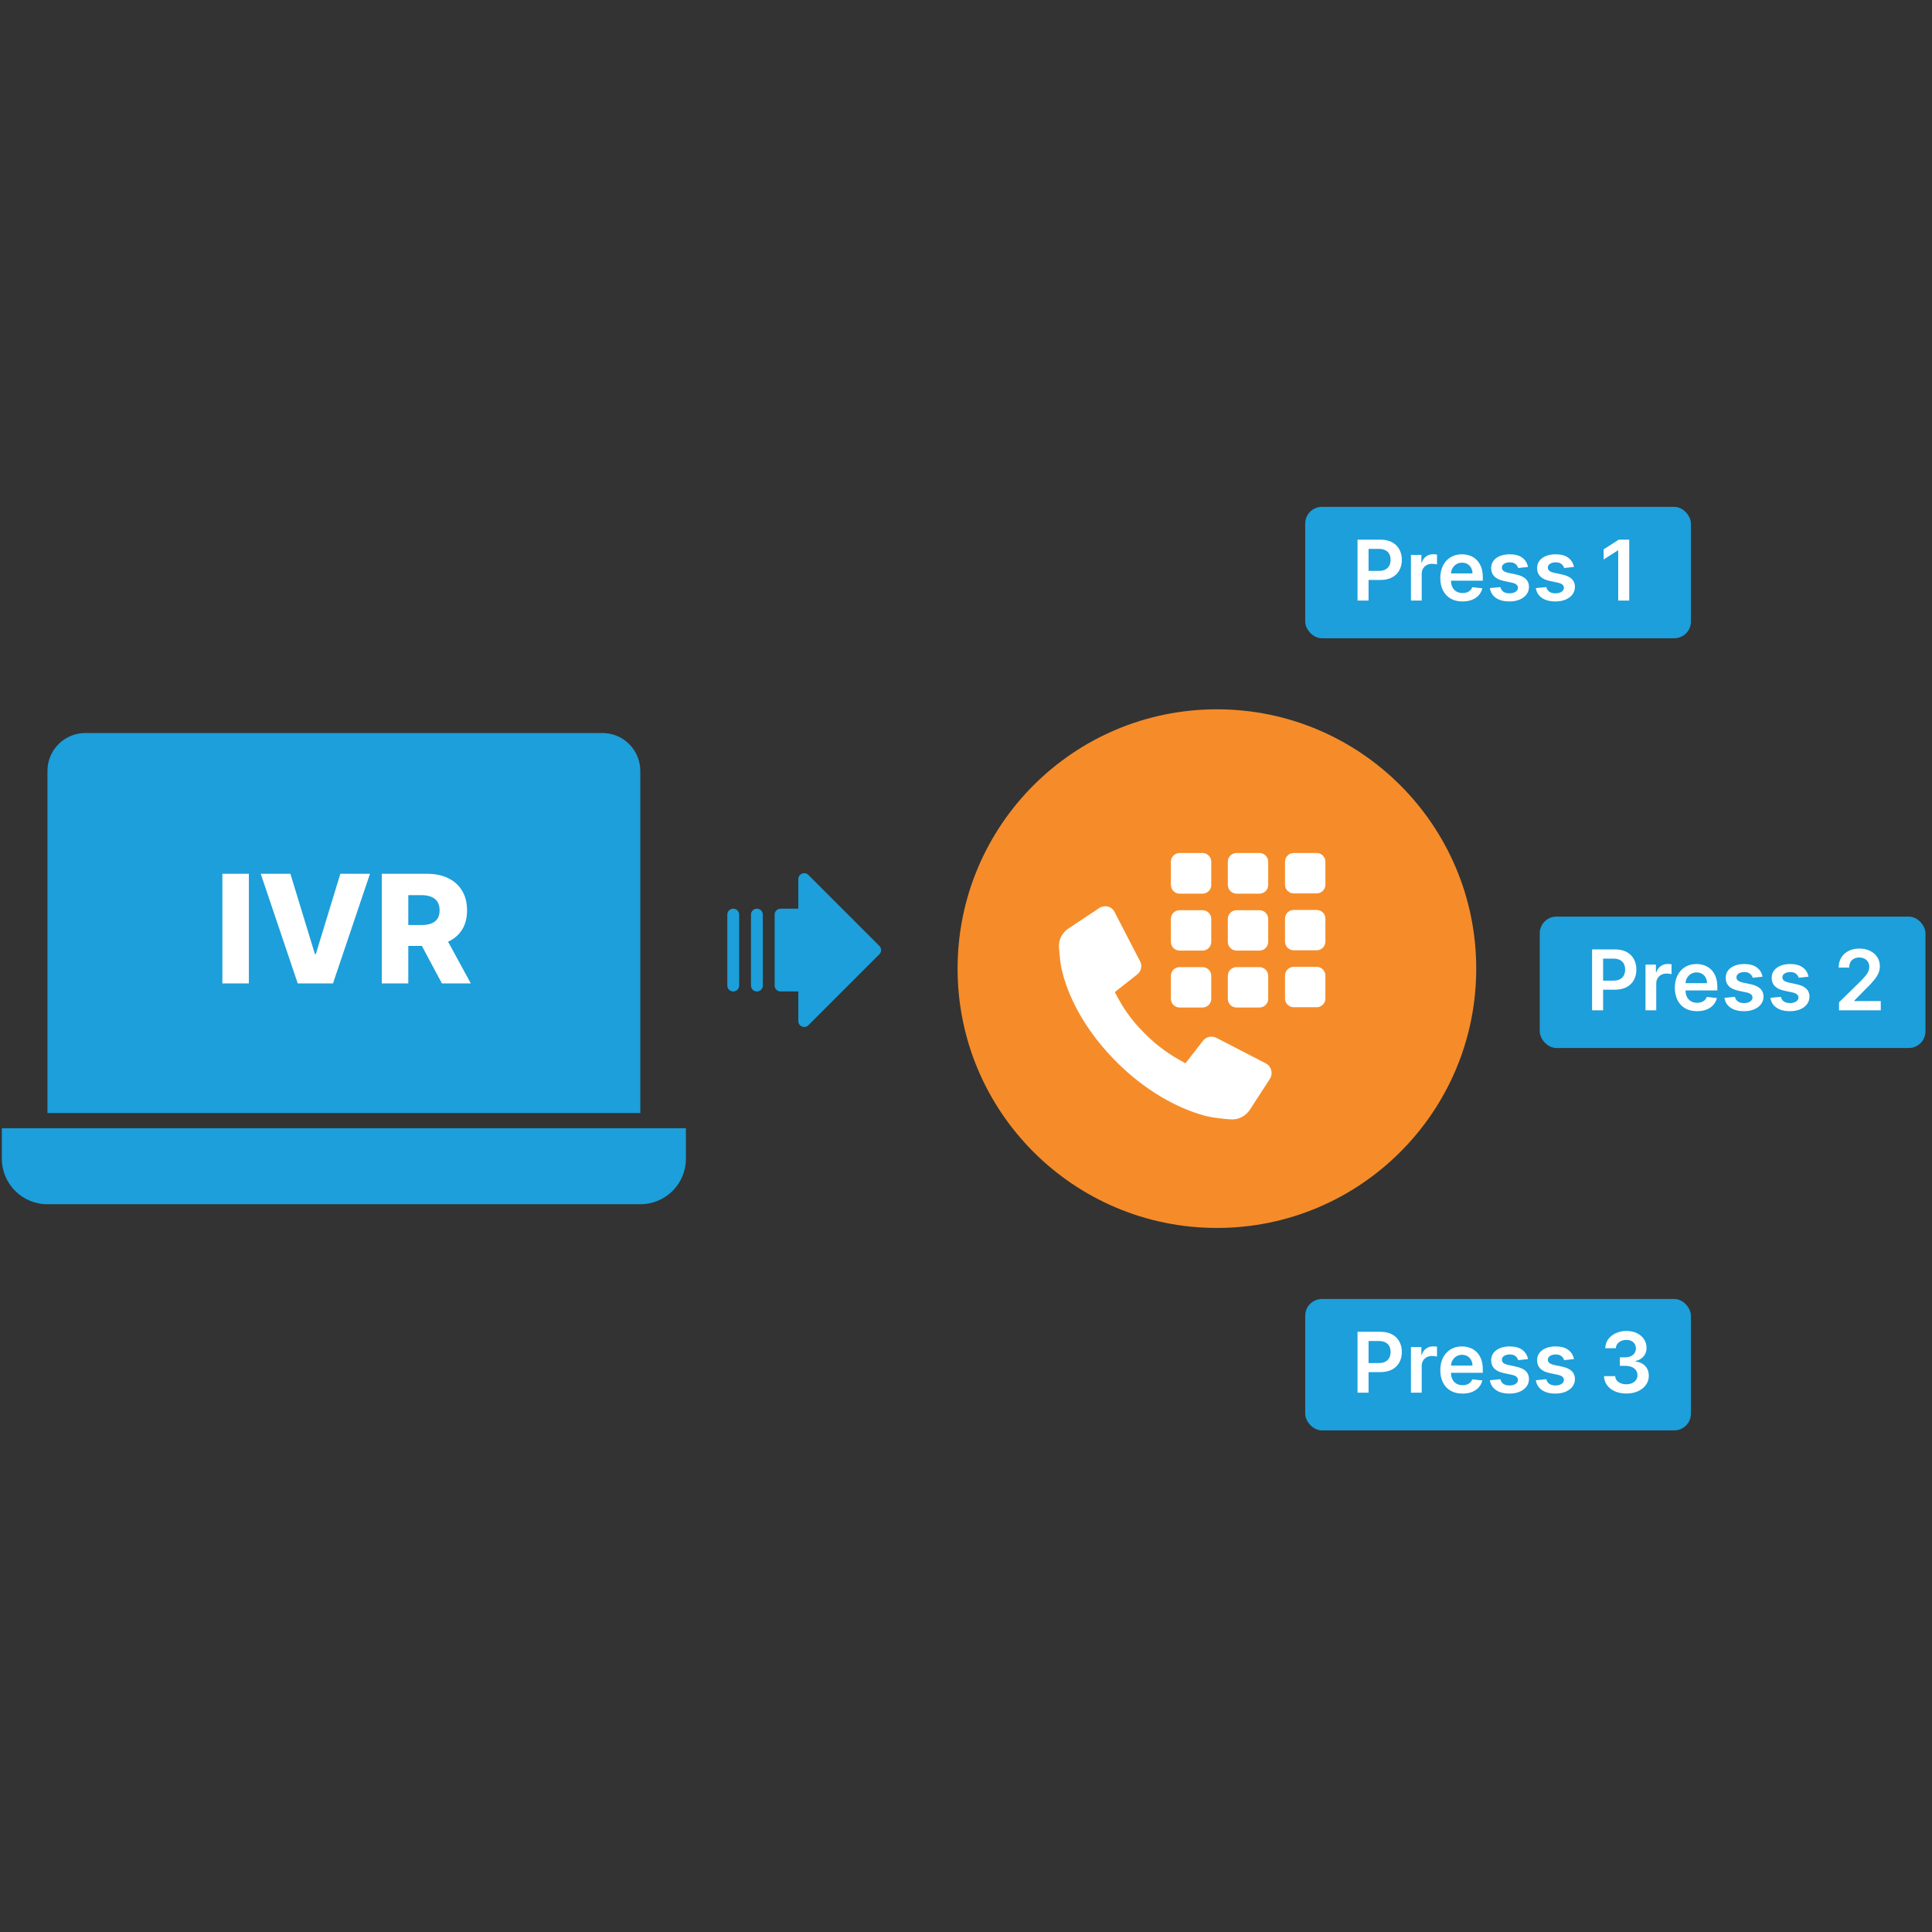
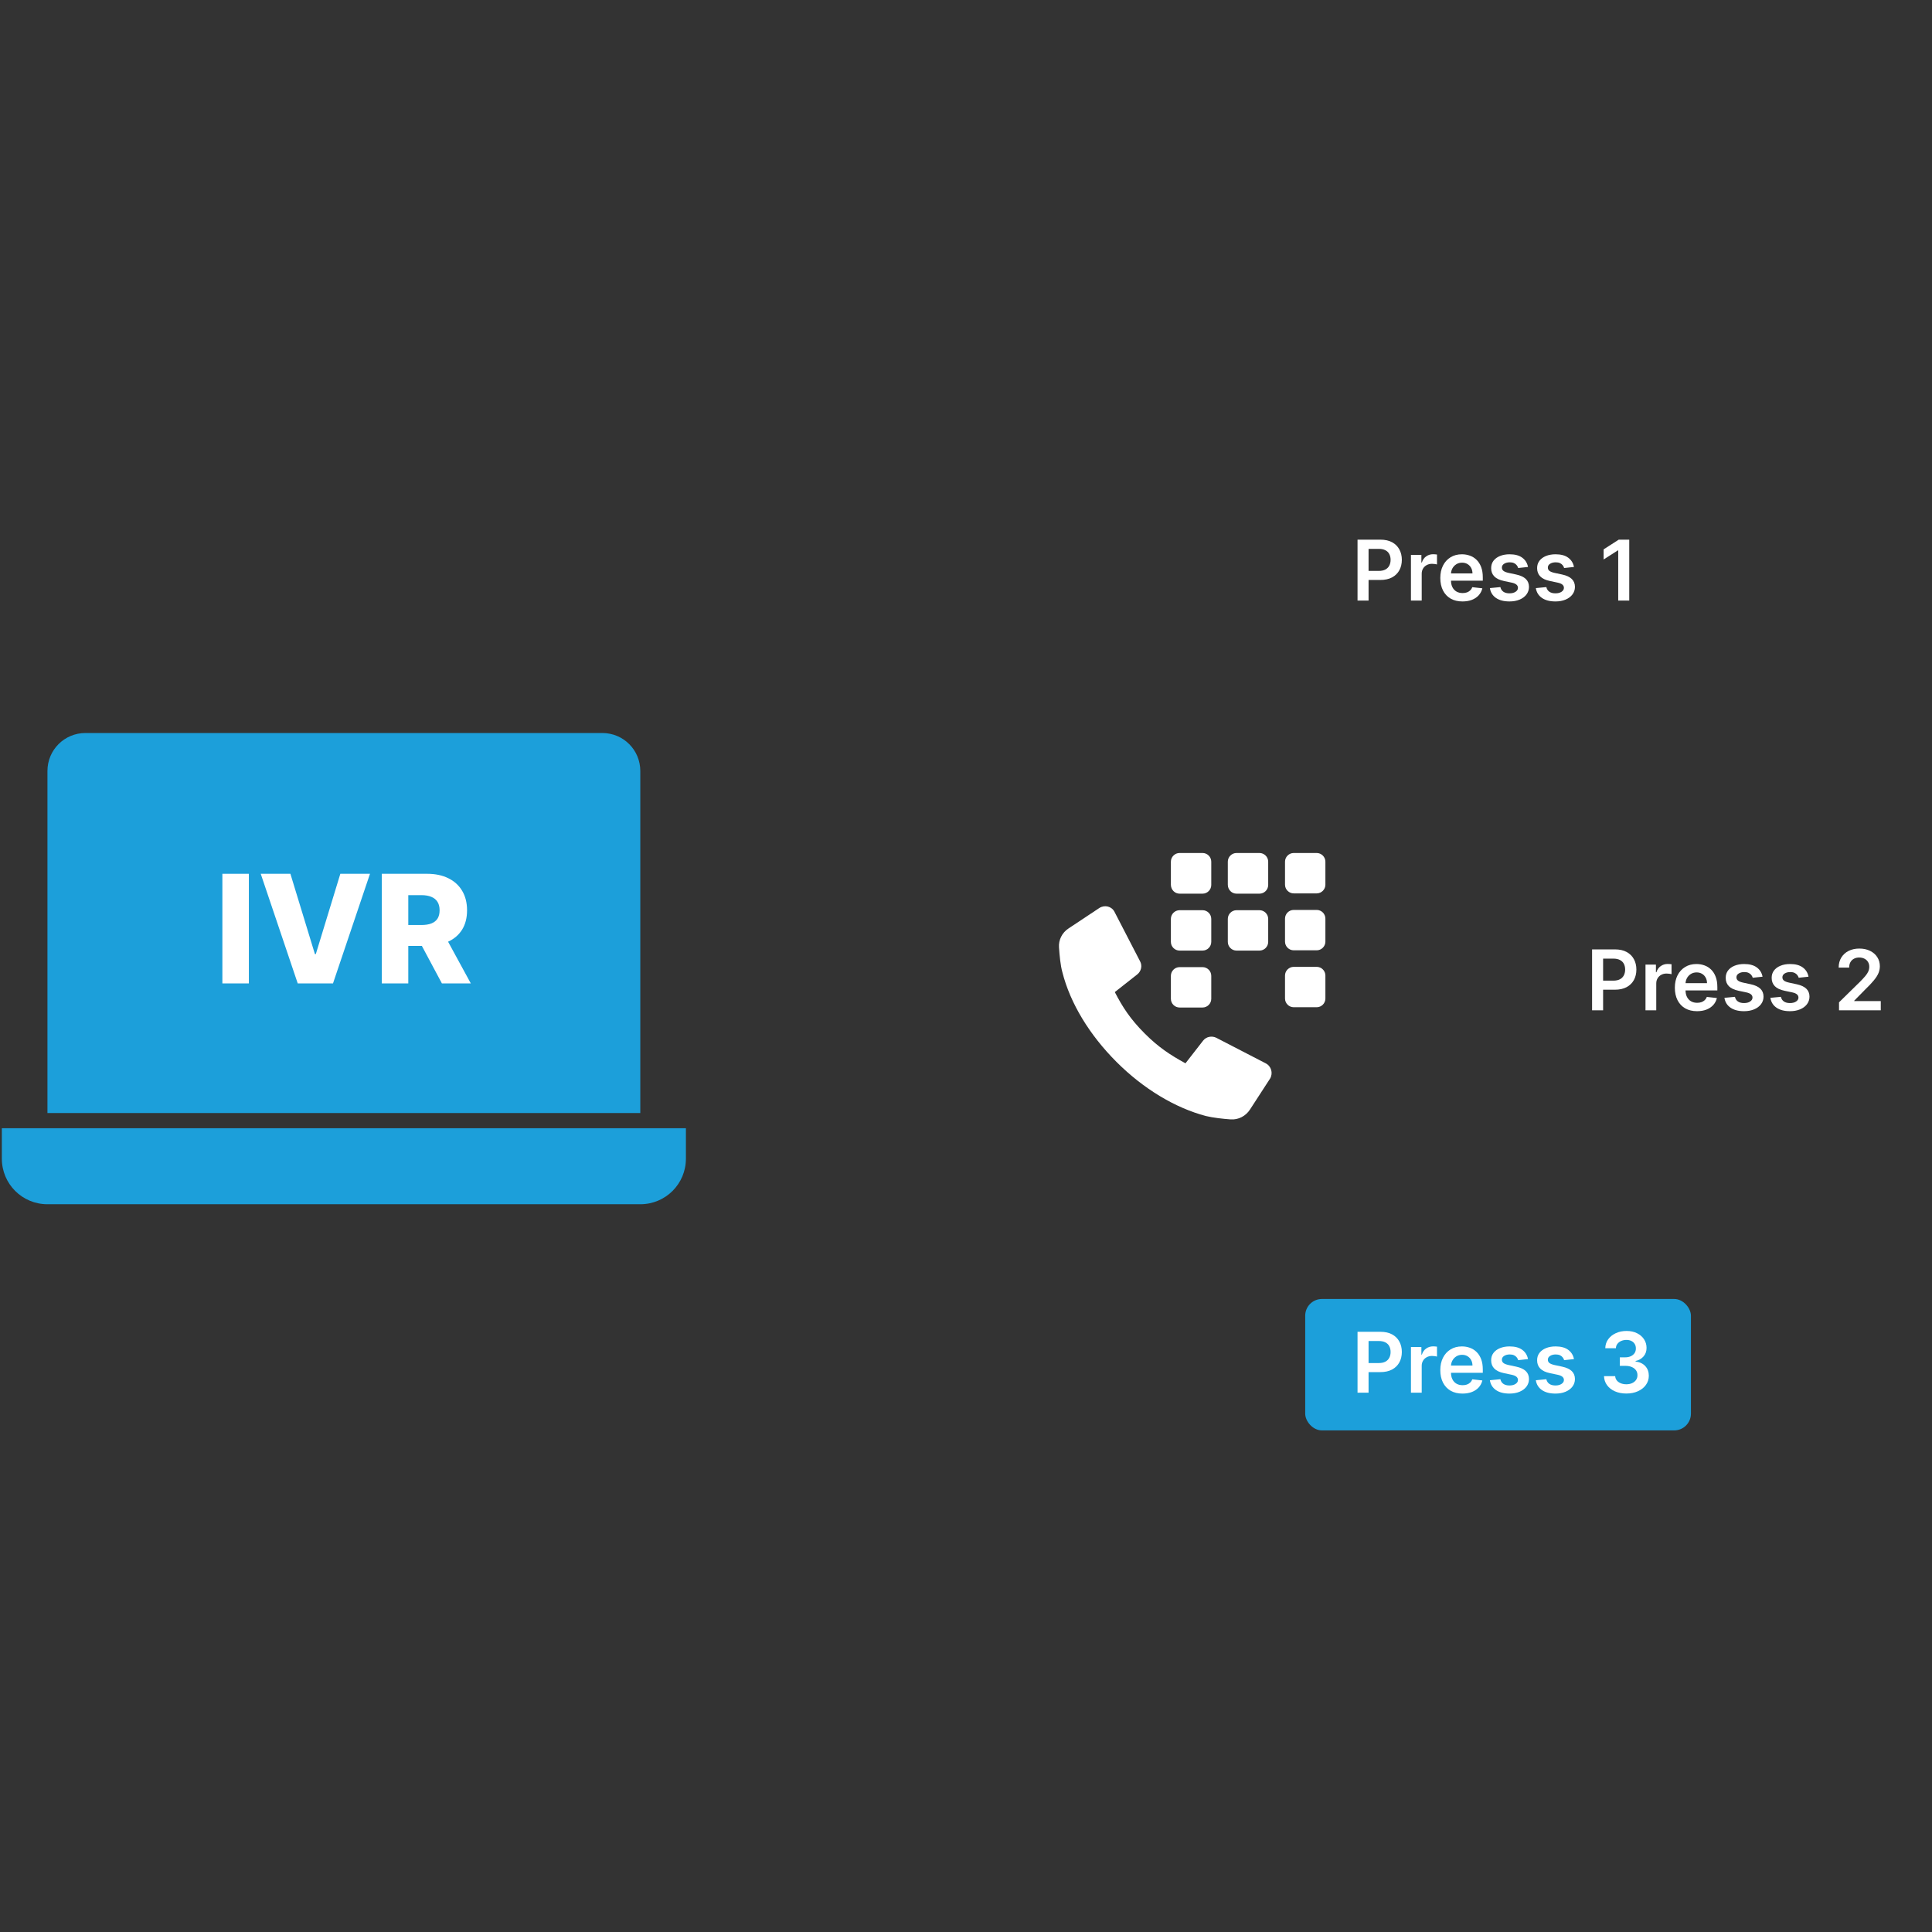
<svg xmlns="http://www.w3.org/2000/svg" width="231" height="231" viewBox="0 0 231 231" fill="none">
  <rect x="0" y="0" width="231" height="231" fill="#333333" stroke="none" />
  <path d="M10.217 87.642C7.7 87.642 5.673 89.668 5.673 92.186V133.081H76.558V92.186C76.558 89.668 74.531 87.642 72.014 87.642H10.217ZM0.22 134.898V138.533C0.22 141.554 2.652 143.986 5.673 143.986H76.558C79.578 143.986 82.011 141.554 82.011 138.533V134.898H0.22Z" fill="#1C9FDA" />
  <path d="M29.756 104.475V117.582H26.588V104.475H29.756Z" fill="white" />
  <path d="M34.721 104.475L37.652 114.075H37.761L40.692 104.475H44.238L39.815 117.582H35.598L31.175 104.475H34.721Z" fill="white" />
  <path d="M45.649 117.582V104.475H51.063C52.044 104.475 52.891 104.652 53.604 105.006C54.321 105.356 54.873 105.859 55.261 106.516C55.65 107.169 55.844 107.943 55.844 108.839C55.844 109.748 55.645 110.521 55.249 111.156C54.852 111.788 54.289 112.27 53.559 112.603C52.83 112.931 51.966 113.095 50.967 113.095H47.543V110.599H50.378C50.856 110.599 51.255 110.538 51.575 110.414C51.9 110.286 52.145 110.094 52.311 109.838C52.478 109.578 52.561 109.245 52.561 108.839C52.561 108.434 52.478 108.099 52.311 107.835C52.145 107.566 51.9 107.365 51.575 107.233C51.251 107.097 50.852 107.028 50.378 107.028H48.817V117.582H45.649ZM53.028 111.591L56.292 117.582H52.836L49.636 111.591H53.028Z" fill="white" />
-   <path d="M91.205 109.354V117.839C91.205 118.027 91.131 118.207 90.998 118.339C90.865 118.472 90.686 118.546 90.498 118.546C90.311 118.546 90.131 118.472 89.998 118.339C89.865 118.207 89.791 118.027 89.791 117.839V109.354C89.791 109.166 89.865 108.986 89.998 108.854C90.131 108.721 90.311 108.647 90.498 108.647C90.686 108.647 90.865 108.721 90.998 108.854C91.131 108.986 91.205 109.166 91.205 109.354V109.354ZM87.669 108.647C87.482 108.647 87.302 108.721 87.169 108.854C87.037 108.986 86.962 109.166 86.962 109.354V117.839C86.962 118.027 87.037 118.207 87.169 118.339C87.302 118.472 87.482 118.546 87.669 118.546C87.857 118.546 88.037 118.472 88.17 118.339C88.302 118.207 88.377 118.027 88.377 117.839V109.354C88.377 109.166 88.302 108.986 88.17 108.854C88.037 108.721 87.857 108.647 87.669 108.647V108.647ZM105.141 113.096L96.655 104.611C96.556 104.512 96.43 104.445 96.293 104.417C96.156 104.39 96.014 104.404 95.885 104.458C95.755 104.511 95.645 104.602 95.567 104.718C95.49 104.834 95.448 104.971 95.448 105.111V108.647H93.327C93.139 108.647 92.959 108.721 92.827 108.854C92.694 108.986 92.62 109.166 92.62 109.354V117.839C92.62 118.027 92.694 118.207 92.827 118.339C92.959 118.472 93.139 118.546 93.327 118.546H95.448V122.082C95.448 122.222 95.49 122.359 95.567 122.475C95.645 122.591 95.755 122.682 95.885 122.735C96.014 122.789 96.156 122.803 96.293 122.776C96.43 122.748 96.556 122.681 96.655 122.582L105.141 114.096C105.273 113.964 105.348 113.784 105.348 113.596C105.348 113.409 105.273 113.229 105.141 113.096V113.096Z" fill="#1C9FDA" />
-   <rect x="156.057" y="60.602" width="46.12" height="15.712" rx="2" fill="#1C9FDA" />
  <path d="M162.314 71.805V64.524H165.044C165.604 64.524 166.073 64.628 166.452 64.837C166.834 65.045 167.122 65.332 167.316 65.697C167.513 66.06 167.611 66.472 167.611 66.934C167.611 67.401 167.513 67.816 167.316 68.179C167.119 68.541 166.829 68.827 166.445 69.036C166.061 69.242 165.588 69.345 165.026 69.345H163.217V68.261H164.849C165.176 68.261 165.444 68.204 165.652 68.09C165.861 67.976 166.015 67.82 166.114 67.621C166.216 67.421 166.267 67.193 166.267 66.934C166.267 66.676 166.216 66.448 166.114 66.252C166.015 66.055 165.86 65.902 165.649 65.793C165.44 65.682 165.171 65.626 164.842 65.626H163.633V71.805H162.314Z" fill="white" />
  <path d="M168.7 71.805V66.344H169.948V67.254H170.005C170.105 66.939 170.275 66.696 170.517 66.525C170.761 66.353 171.04 66.266 171.353 66.266C171.424 66.266 171.503 66.269 171.591 66.277C171.681 66.281 171.756 66.29 171.815 66.302V67.486C171.76 67.466 171.674 67.45 171.555 67.436C171.439 67.419 171.326 67.411 171.217 67.411C170.983 67.411 170.772 67.462 170.585 67.564C170.4 67.663 170.254 67.802 170.147 67.98C170.041 68.157 169.987 68.362 169.987 68.595V71.805H168.7Z" fill="white" />
  <path d="M174.863 71.912C174.315 71.912 173.842 71.798 173.444 71.571C173.048 71.341 172.744 71.016 172.53 70.597C172.317 70.175 172.21 69.678 172.21 69.107C172.21 68.545 172.317 68.052 172.53 67.628C172.746 67.201 173.047 66.869 173.433 66.632C173.82 66.393 174.274 66.273 174.795 66.273C175.132 66.273 175.449 66.328 175.748 66.437C176.049 66.543 176.315 66.709 176.544 66.934C176.777 67.16 176.959 67.446 177.092 67.795C177.225 68.141 177.291 68.553 177.291 69.032V69.427H172.815V68.559H176.057C176.055 68.313 176.002 68.094 175.897 67.901C175.793 67.707 175.647 67.554 175.46 67.443C175.275 67.331 175.059 67.276 174.813 67.276C174.55 67.276 174.319 67.34 174.12 67.468C173.921 67.593 173.765 67.759 173.654 67.966C173.545 68.169 173.489 68.393 173.487 68.638V69.395C173.487 69.712 173.545 69.985 173.661 70.213C173.777 70.438 173.939 70.611 174.148 70.732C174.357 70.85 174.601 70.909 174.881 70.909C175.068 70.909 175.237 70.883 175.389 70.831C175.541 70.777 175.672 70.697 175.784 70.593C175.895 70.489 175.979 70.359 176.036 70.206L177.238 70.341C177.162 70.658 177.017 70.936 176.804 71.173C176.593 71.407 176.323 71.59 175.993 71.72C175.664 71.848 175.287 71.912 174.863 71.912Z" fill="white" />
  <path d="M182.696 67.788L181.523 67.916C181.49 67.797 181.432 67.686 181.349 67.582C181.268 67.477 181.159 67.393 181.022 67.329C180.884 67.265 180.716 67.233 180.517 67.233C180.249 67.233 180.024 67.291 179.841 67.407C179.661 67.523 179.572 67.674 179.575 67.859C179.572 68.018 179.63 68.147 179.749 68.246C179.87 68.346 180.069 68.428 180.346 68.492L181.278 68.691C181.794 68.802 182.178 68.979 182.43 69.221C182.683 69.462 182.811 69.779 182.814 70.17C182.811 70.514 182.711 70.817 182.512 71.08C182.315 71.341 182.041 71.545 181.69 71.692C181.339 71.839 180.936 71.912 180.481 71.912C179.813 71.912 179.275 71.772 178.867 71.493C178.459 71.21 178.216 70.818 178.138 70.316L179.393 70.195C179.45 70.441 179.571 70.627 179.756 70.753C179.941 70.879 180.181 70.942 180.478 70.942C180.784 70.942 181.029 70.879 181.214 70.753C181.401 70.627 181.495 70.472 181.495 70.287C181.495 70.131 181.434 70.002 181.313 69.9C181.195 69.798 181.01 69.719 180.759 69.665L179.827 69.469C179.303 69.36 178.916 69.177 178.664 68.918C178.413 68.658 178.289 68.328 178.291 67.93C178.289 67.593 178.38 67.302 178.565 67.055C178.752 66.806 179.012 66.614 179.344 66.479C179.678 66.342 180.063 66.273 180.499 66.273C181.139 66.273 181.643 66.409 182.01 66.682C182.38 66.955 182.609 67.323 182.696 67.788Z" fill="white" />
  <path d="M188.191 67.788L187.018 67.916C186.985 67.797 186.927 67.686 186.844 67.582C186.763 67.477 186.654 67.393 186.517 67.329C186.379 67.265 186.211 67.233 186.012 67.233C185.744 67.233 185.519 67.291 185.336 67.407C185.156 67.523 185.067 67.674 185.07 67.859C185.067 68.018 185.125 68.147 185.244 68.246C185.365 68.346 185.564 68.428 185.841 68.492L186.773 68.691C187.29 68.802 187.674 68.979 187.925 69.221C188.178 69.462 188.306 69.779 188.309 70.17C188.306 70.514 188.206 70.817 188.007 71.08C187.81 71.341 187.536 71.545 187.185 71.692C186.834 71.839 186.431 71.912 185.976 71.912C185.308 71.912 184.77 71.772 184.362 71.493C183.954 71.21 183.711 70.818 183.633 70.316L184.888 70.195C184.945 70.441 185.066 70.627 185.251 70.753C185.436 70.879 185.677 70.942 185.973 70.942C186.279 70.942 186.524 70.879 186.709 70.753C186.896 70.627 186.99 70.472 186.99 70.287C186.99 70.131 186.929 70.002 186.808 69.9C186.69 69.798 186.505 69.719 186.254 69.665L185.322 69.469C184.798 69.36 184.411 69.177 184.159 68.918C183.908 68.658 183.784 68.328 183.786 67.93C183.784 67.593 183.875 67.302 184.06 67.055C184.247 66.806 184.507 66.614 184.839 66.479C185.173 66.342 185.558 66.273 185.994 66.273C186.634 66.273 187.138 66.409 187.505 66.682C187.875 66.955 188.104 67.323 188.191 67.788Z" fill="white" />
  <path d="M194.801 64.524V71.805H193.482V65.807H193.439L191.736 66.895V65.686L193.546 64.524H194.801Z" fill="white" />
-   <rect x="184.1" y="109.593" width="46.12" height="15.712" rx="2" fill="#1C9FDA" />
  <path d="M190.357 120.796V113.514H193.088C193.647 113.514 194.116 113.619 194.496 113.827C194.877 114.036 195.165 114.323 195.36 114.688C195.556 115.05 195.655 115.463 195.655 115.925C195.655 116.392 195.556 116.807 195.36 117.17C195.163 117.532 194.873 117.818 194.489 118.026C194.105 118.233 193.632 118.336 193.07 118.336H191.26V117.251H192.892C193.219 117.251 193.487 117.194 193.696 117.081C193.904 116.967 194.058 116.81 194.158 116.611C194.26 116.412 194.311 116.183 194.311 115.925C194.311 115.667 194.26 115.439 194.158 115.242C194.058 115.046 193.903 114.893 193.692 114.784C193.484 114.672 193.214 114.617 192.885 114.617H191.676V120.796H190.357Z" fill="white" />
  <path d="M196.744 120.796V115.335H197.992V116.245H198.048C198.148 115.93 198.319 115.687 198.56 115.516C198.805 115.343 199.083 115.257 199.396 115.257C199.467 115.257 199.547 115.26 199.634 115.267C199.724 115.272 199.799 115.28 199.858 115.292V116.476C199.804 116.457 199.717 116.441 199.599 116.426C199.483 116.41 199.37 116.402 199.261 116.402C199.026 116.402 198.815 116.453 198.628 116.554C198.443 116.654 198.297 116.793 198.191 116.97C198.084 117.148 198.031 117.353 198.031 117.586V120.796H196.744Z" fill="white" />
  <path d="M202.906 120.903C202.359 120.903 201.886 120.789 201.488 120.561C201.092 120.332 200.787 120.007 200.574 119.587C200.36 119.165 200.254 118.669 200.254 118.098C200.254 117.536 200.36 117.043 200.574 116.618C200.789 116.192 201.091 115.86 201.477 115.623C201.863 115.383 202.317 115.264 202.839 115.264C203.175 115.264 203.493 115.318 203.792 115.427C204.093 115.534 204.358 115.7 204.588 115.925C204.82 116.15 205.003 116.437 205.135 116.786C205.268 117.132 205.335 117.544 205.335 118.023V118.418H200.858V117.55H204.101C204.098 117.303 204.045 117.084 203.941 116.892C203.837 116.698 203.691 116.545 203.504 116.434C203.319 116.322 203.103 116.266 202.856 116.266C202.593 116.266 202.362 116.33 202.163 116.458C201.964 116.584 201.809 116.75 201.697 116.956C201.588 117.16 201.533 117.384 201.53 117.628V118.386C201.53 118.703 201.588 118.976 201.704 119.203C201.821 119.428 201.983 119.601 202.192 119.722C202.4 119.841 202.644 119.9 202.924 119.9C203.111 119.9 203.281 119.874 203.432 119.822C203.584 119.767 203.716 119.688 203.827 119.584C203.938 119.479 204.023 119.35 204.08 119.196L205.281 119.331C205.205 119.649 205.061 119.926 204.847 120.163C204.637 120.398 204.366 120.58 204.037 120.711C203.707 120.839 203.33 120.903 202.906 120.903Z" fill="white" />
  <path d="M210.74 116.778L209.567 116.906C209.533 116.788 209.475 116.676 209.392 116.572C209.312 116.468 209.203 116.384 209.065 116.32C208.928 116.256 208.759 116.224 208.56 116.224C208.292 116.224 208.067 116.282 207.885 116.398C207.705 116.514 207.616 116.665 207.618 116.85C207.616 117.008 207.674 117.138 207.792 117.237C207.913 117.337 208.112 117.418 208.39 117.482L209.321 117.682C209.838 117.793 210.222 117.97 210.473 118.211C210.727 118.453 210.855 118.77 210.857 119.161C210.855 119.504 210.754 119.808 210.555 120.071C210.358 120.332 210.084 120.535 209.734 120.682C209.383 120.829 208.98 120.903 208.525 120.903C207.856 120.903 207.318 120.763 206.911 120.483C206.503 120.201 206.26 119.809 206.182 119.306L207.437 119.185C207.494 119.432 207.615 119.618 207.799 119.744C207.984 119.869 208.225 119.932 208.521 119.932C208.827 119.932 209.072 119.869 209.257 119.744C209.444 119.618 209.538 119.463 209.538 119.278C209.538 119.121 209.478 118.992 209.357 118.89C209.238 118.788 209.053 118.71 208.802 118.656L207.871 118.46C207.347 118.351 206.959 118.167 206.708 117.909C206.457 117.648 206.332 117.319 206.335 116.921C206.332 116.584 206.423 116.293 206.608 116.046C206.796 115.797 207.055 115.605 207.387 115.47C207.721 115.333 208.106 115.264 208.543 115.264C209.183 115.264 209.686 115.4 210.054 115.673C210.423 115.945 210.652 116.314 210.74 116.778Z" fill="white" />
  <path d="M216.235 116.778L215.062 116.906C215.028 116.788 214.97 116.676 214.887 116.572C214.807 116.468 214.698 116.384 214.56 116.32C214.423 116.256 214.254 116.224 214.055 116.224C213.788 116.224 213.562 116.282 213.38 116.398C213.2 116.514 213.111 116.665 213.113 116.85C213.111 117.008 213.169 117.138 213.287 117.237C213.408 117.337 213.607 117.418 213.885 117.482L214.816 117.682C215.333 117.793 215.717 117.97 215.968 118.211C216.222 118.453 216.35 118.77 216.352 119.161C216.35 119.504 216.249 119.808 216.05 120.071C215.853 120.332 215.579 120.535 215.229 120.682C214.878 120.829 214.475 120.903 214.02 120.903C213.351 120.903 212.813 120.763 212.406 120.483C211.998 120.201 211.755 119.809 211.677 119.306L212.932 119.185C212.989 119.432 213.11 119.618 213.294 119.744C213.479 119.869 213.72 119.932 214.016 119.932C214.322 119.932 214.567 119.869 214.752 119.744C214.939 119.618 215.033 119.463 215.033 119.278C215.033 119.121 214.973 118.992 214.852 118.89C214.733 118.788 214.548 118.71 214.297 118.656L213.366 118.46C212.842 118.351 212.454 118.167 212.203 117.909C211.952 117.648 211.827 117.319 211.83 116.921C211.827 116.584 211.919 116.293 212.103 116.046C212.291 115.797 212.55 115.605 212.882 115.47C213.216 115.333 213.601 115.264 214.038 115.264C214.678 115.264 215.181 115.4 215.549 115.673C215.918 115.945 216.147 116.314 216.235 116.778Z" fill="white" />
  <path d="M219.883 120.796V119.843L222.411 117.365C222.653 117.121 222.854 116.904 223.015 116.714C223.176 116.525 223.297 116.341 223.378 116.163C223.458 115.986 223.499 115.796 223.499 115.594C223.499 115.365 223.447 115.168 223.342 115.004C223.238 114.838 223.095 114.71 222.912 114.62C222.73 114.53 222.522 114.485 222.29 114.485C222.05 114.485 221.841 114.535 221.661 114.634C221.48 114.732 221.341 114.87 221.241 115.05C221.144 115.231 221.095 115.445 221.095 115.694H219.84C219.84 115.232 219.946 114.83 220.157 114.489C220.368 114.147 220.658 113.883 221.028 113.696C221.4 113.509 221.826 113.415 222.308 113.415C222.796 113.415 223.225 113.506 223.595 113.689C223.965 113.871 224.251 114.121 224.455 114.439C224.661 114.757 224.765 115.119 224.765 115.527C224.765 115.799 224.712 116.067 224.608 116.33C224.504 116.594 224.32 116.885 224.057 117.205C223.796 117.525 223.43 117.913 222.958 118.368L221.703 119.644V119.694H224.875V120.796H219.883Z" fill="white" />
  <rect x="156.057" y="155.314" width="46.12" height="15.712" rx="2" fill="#1C9FDA" />
  <path d="M162.314 166.518V159.236H165.044C165.604 159.236 166.073 159.34 166.452 159.549C166.834 159.758 167.122 160.044 167.316 160.409C167.513 160.772 167.611 161.185 167.611 161.647C167.611 162.114 167.513 162.529 167.316 162.891C167.119 163.254 166.829 163.539 166.445 163.748C166.061 163.954 165.588 164.057 165.026 164.057H163.217V162.973H164.849C165.176 162.973 165.444 162.916 165.652 162.802C165.861 162.689 166.015 162.532 166.114 162.333C166.216 162.134 166.267 161.905 166.267 161.647C166.267 161.388 166.216 161.161 166.114 160.964C166.015 160.767 165.86 160.615 165.649 160.505C165.44 160.394 165.171 160.338 164.842 160.338H163.633V166.518H162.314Z" fill="white" />
  <path d="M168.7 166.518V161.057H169.948V161.967H170.005C170.105 161.652 170.275 161.409 170.517 161.238C170.761 161.065 171.04 160.978 171.353 160.978C171.424 160.978 171.503 160.982 171.591 160.989C171.681 160.994 171.756 161.002 171.815 161.014V162.198C171.76 162.179 171.674 162.162 171.555 162.148C171.439 162.132 171.326 162.123 171.217 162.123C170.983 162.123 170.772 162.174 170.585 162.276C170.4 162.376 170.254 162.514 170.147 162.692C170.041 162.87 169.987 163.075 169.987 163.307V166.518H168.7Z" fill="white" />
  <path d="M174.863 166.624C174.315 166.624 173.842 166.511 173.444 166.283C173.048 166.053 172.744 165.728 172.53 165.309C172.317 164.887 172.21 164.39 172.21 163.819C172.21 163.257 172.317 162.764 172.53 162.34C172.746 161.913 173.047 161.582 173.433 161.345C173.82 161.105 174.274 160.985 174.795 160.985C175.132 160.985 175.449 161.04 175.748 161.149C176.049 161.256 176.315 161.422 176.544 161.647C176.777 161.872 176.959 162.159 177.092 162.507C177.225 162.853 177.291 163.266 177.291 163.745V164.139H172.815V163.272H176.057C176.055 163.025 176.002 162.806 175.897 162.614C175.793 162.42 175.647 162.267 175.46 162.155C175.275 162.044 175.059 161.988 174.813 161.988C174.55 161.988 174.319 162.052 174.12 162.18C173.921 162.306 173.765 162.472 173.654 162.678C173.545 162.882 173.489 163.106 173.487 163.35V164.107C173.487 164.425 173.545 164.697 173.661 164.925C173.777 165.15 173.939 165.323 174.148 165.444C174.357 165.563 174.601 165.622 174.881 165.622C175.068 165.622 175.237 165.596 175.389 165.544C175.541 165.489 175.672 165.41 175.784 165.305C175.895 165.201 175.979 165.072 176.036 164.918L177.238 165.053C177.162 165.371 177.017 165.648 176.804 165.885C176.593 166.12 176.323 166.302 175.993 166.432C175.664 166.56 175.287 166.624 174.863 166.624Z" fill="white" />
  <path d="M182.696 162.5L181.523 162.628C181.49 162.51 181.432 162.398 181.349 162.294C181.268 162.19 181.159 162.105 181.022 162.041C180.884 161.977 180.716 161.945 180.517 161.945C180.249 161.945 180.024 162.004 179.841 162.12C179.661 162.236 179.572 162.386 179.575 162.571C179.572 162.73 179.63 162.859 179.749 162.959C179.87 163.058 180.069 163.14 180.346 163.204L181.278 163.403C181.794 163.515 182.178 163.691 182.43 163.933C182.683 164.175 182.811 164.491 182.814 164.882C182.811 165.226 182.711 165.529 182.512 165.792C182.315 166.053 182.041 166.257 181.69 166.404C181.339 166.551 180.936 166.624 180.481 166.624C179.813 166.624 179.275 166.485 178.867 166.205C178.459 165.923 178.216 165.531 178.138 165.028L179.393 164.907C179.45 165.154 179.571 165.34 179.756 165.465C179.941 165.591 180.181 165.654 180.478 165.654C180.784 165.654 181.029 165.591 181.214 165.465C181.401 165.34 181.495 165.185 181.495 165C181.495 164.843 181.434 164.714 181.313 164.612C181.195 164.51 181.01 164.432 180.759 164.377L179.827 164.182C179.303 164.073 178.916 163.889 178.664 163.631C178.413 163.37 178.289 163.041 178.291 162.642C178.289 162.306 178.38 162.014 178.565 161.768C178.752 161.519 179.012 161.327 179.344 161.192C179.678 161.054 180.063 160.985 180.499 160.985C181.139 160.985 181.643 161.122 182.01 161.394C182.38 161.667 182.609 162.036 182.696 162.5Z" fill="white" />
  <path d="M188.191 162.5L187.018 162.628C186.985 162.51 186.927 162.398 186.844 162.294C186.763 162.19 186.654 162.105 186.517 162.041C186.379 161.977 186.211 161.945 186.012 161.945C185.744 161.945 185.519 162.004 185.336 162.12C185.156 162.236 185.067 162.386 185.07 162.571C185.067 162.73 185.125 162.859 185.244 162.959C185.365 163.058 185.564 163.14 185.841 163.204L186.773 163.403C187.29 163.515 187.674 163.691 187.925 163.933C188.178 164.175 188.306 164.491 188.309 164.882C188.306 165.226 188.206 165.529 188.007 165.792C187.81 166.053 187.536 166.257 187.185 166.404C186.834 166.551 186.431 166.624 185.976 166.624C185.308 166.624 184.77 166.485 184.362 166.205C183.954 165.923 183.711 165.531 183.633 165.028L184.888 164.907C184.945 165.154 185.066 165.34 185.251 165.465C185.436 165.591 185.677 165.654 185.973 165.654C186.279 165.654 186.524 165.591 186.709 165.465C186.896 165.34 186.99 165.185 186.99 165C186.99 164.843 186.929 164.714 186.808 164.612C186.69 164.51 186.505 164.432 186.254 164.377L185.322 164.182C184.798 164.073 184.411 163.889 184.159 163.631C183.908 163.37 183.784 163.041 183.786 162.642C183.784 162.306 183.875 162.014 184.06 161.768C184.247 161.519 184.507 161.327 184.839 161.192C185.173 161.054 185.558 160.985 185.994 160.985C186.634 160.985 187.138 161.122 187.505 161.394C187.875 161.667 188.104 162.036 188.191 162.5Z" fill="white" />
  <path d="M194.453 166.617C193.941 166.617 193.486 166.53 193.087 166.354C192.692 166.179 192.379 165.935 192.149 165.622C191.919 165.309 191.797 164.947 191.782 164.537H193.119C193.131 164.734 193.196 164.906 193.315 165.053C193.433 165.198 193.591 165.31 193.788 165.391C193.985 165.471 194.205 165.512 194.449 165.512C194.71 165.512 194.941 165.467 195.142 165.377C195.344 165.284 195.502 165.156 195.615 164.993C195.729 164.829 195.785 164.641 195.782 164.427C195.785 164.207 195.728 164.012 195.612 163.844C195.496 163.676 195.327 163.544 195.107 163.449C194.889 163.355 194.626 163.307 194.318 163.307H193.674V162.29H194.318C194.571 162.29 194.793 162.246 194.982 162.159C195.174 162.071 195.325 161.948 195.434 161.789C195.543 161.628 195.596 161.442 195.594 161.231C195.596 161.025 195.55 160.846 195.455 160.694C195.363 160.54 195.231 160.42 195.061 160.335C194.892 160.249 194.694 160.207 194.467 160.207C194.244 160.207 194.038 160.247 193.848 160.328C193.659 160.408 193.506 160.523 193.39 160.673C193.273 160.82 193.212 160.995 193.205 161.199H191.935C191.945 160.791 192.062 160.433 192.287 160.125C192.515 159.815 192.818 159.573 193.198 159.4C193.577 159.224 194.002 159.137 194.474 159.137C194.96 159.137 195.382 159.228 195.74 159.41C196.1 159.591 196.379 159.833 196.575 160.139C196.772 160.445 196.87 160.783 196.87 161.153C196.873 161.563 196.752 161.906 196.508 162.184C196.266 162.461 195.948 162.642 195.555 162.728V162.785C196.067 162.856 196.459 163.045 196.732 163.353C197.007 163.659 197.143 164.04 197.141 164.495C197.141 164.902 197.024 165.267 196.792 165.59C196.562 165.91 196.245 166.161 195.839 166.344C195.436 166.526 194.974 166.617 194.453 166.617Z" fill="white" />
-   <circle cx="145.5" cy="115.814" r="31.006" fill="#F58C29" />
  <path d="M151.33 127.135L145.429 124.084C144.892 123.816 144.222 123.95 143.853 124.42L141.741 127.135C139.897 126.129 138.489 125.191 136.879 123.581C135.136 121.838 134.231 120.43 133.292 118.619L135.974 116.507C136.443 116.138 136.611 115.468 136.309 114.931L133.258 109.031C132.923 108.36 132.085 108.159 131.448 108.561L127.76 111.009C126.989 111.511 126.553 112.383 126.62 113.288C126.687 114.227 126.788 115.401 127.022 116.239C127.961 119.96 130.274 123.749 133.493 126.968C136.712 130.186 140.5 132.466 144.188 133.438C145.027 133.64 146.2 133.774 147.139 133.841C148.078 133.908 148.949 133.438 149.452 132.667L151.866 128.946C152.235 128.309 152 127.471 151.33 127.135L151.33 127.135Z" fill="white" />
  <path d="M141.037 106.851H143.786C144.356 106.851 144.825 106.382 144.825 105.812L144.825 103.029C144.825 102.459 144.356 101.99 143.786 101.99H141.036C140.467 101.99 139.997 102.459 139.997 103.029V105.778C139.997 106.382 140.467 106.851 141.037 106.851L141.037 106.851Z" fill="white" />
  <path d="M141.037 113.657H143.786C144.356 113.657 144.825 113.188 144.825 112.618V109.869C144.825 109.299 144.356 108.829 143.786 108.829H141.037C140.467 108.829 139.997 109.299 139.997 109.869V112.618C139.997 113.188 140.467 113.657 141.037 113.657V113.657Z" fill="white" />
  <path d="M141.037 120.463H143.786C144.356 120.463 144.825 119.994 144.825 119.424V116.675C144.825 116.105 144.356 115.635 143.786 115.635H141.037C140.467 115.635 139.997 116.105 139.997 116.675V119.424C139.997 119.994 140.467 120.463 141.037 120.463V120.463Z" fill="white" />
  <path d="M147.843 106.851H150.592C151.162 106.851 151.632 106.382 151.632 105.812V103.029C151.632 102.459 151.162 101.99 150.592 101.99H147.843C147.273 101.99 146.804 102.459 146.804 103.029V105.778C146.804 106.382 147.273 106.851 147.843 106.851V106.851Z" fill="white" />
  <path d="M147.843 113.657H150.592C151.162 113.657 151.632 113.188 151.632 112.618V109.869C151.632 109.299 151.162 108.829 150.592 108.829H147.843C147.273 108.829 146.804 109.299 146.804 109.869V112.618C146.804 113.188 147.273 113.657 147.843 113.657Z" fill="white" />
-   <path d="M147.843 120.463H150.592C151.162 120.463 151.632 119.994 151.632 119.424V116.675C151.632 116.105 151.162 115.635 150.592 115.635H147.843C147.273 115.635 146.804 116.105 146.804 116.675V119.424C146.804 119.994 147.273 120.463 147.843 120.463Z" fill="white" />
  <path d="M157.432 101.99H154.682C154.112 101.99 153.643 102.459 153.643 103.029V105.778C153.643 106.348 154.112 106.818 154.682 106.818H157.432C158.002 106.818 158.471 106.348 158.471 105.778V103.029C158.471 102.459 158.002 101.99 157.432 101.99V101.99Z" fill="white" />
  <path d="M157.432 108.796H154.682C154.112 108.796 153.643 109.265 153.643 109.835V112.585C153.643 113.154 154.112 113.624 154.682 113.624H157.432C158.002 113.624 158.471 113.154 158.471 112.585V109.835C158.471 109.265 158.002 108.796 157.432 108.796Z" fill="white" />
  <path d="M157.432 115.602H154.682C154.112 115.602 153.643 116.071 153.643 116.641V119.391C153.643 119.961 154.112 120.43 154.682 120.43H157.432C158.002 120.43 158.471 119.961 158.471 119.391V116.641C158.471 116.071 158.002 115.602 157.432 115.602V115.602Z" fill="white" />
</svg>